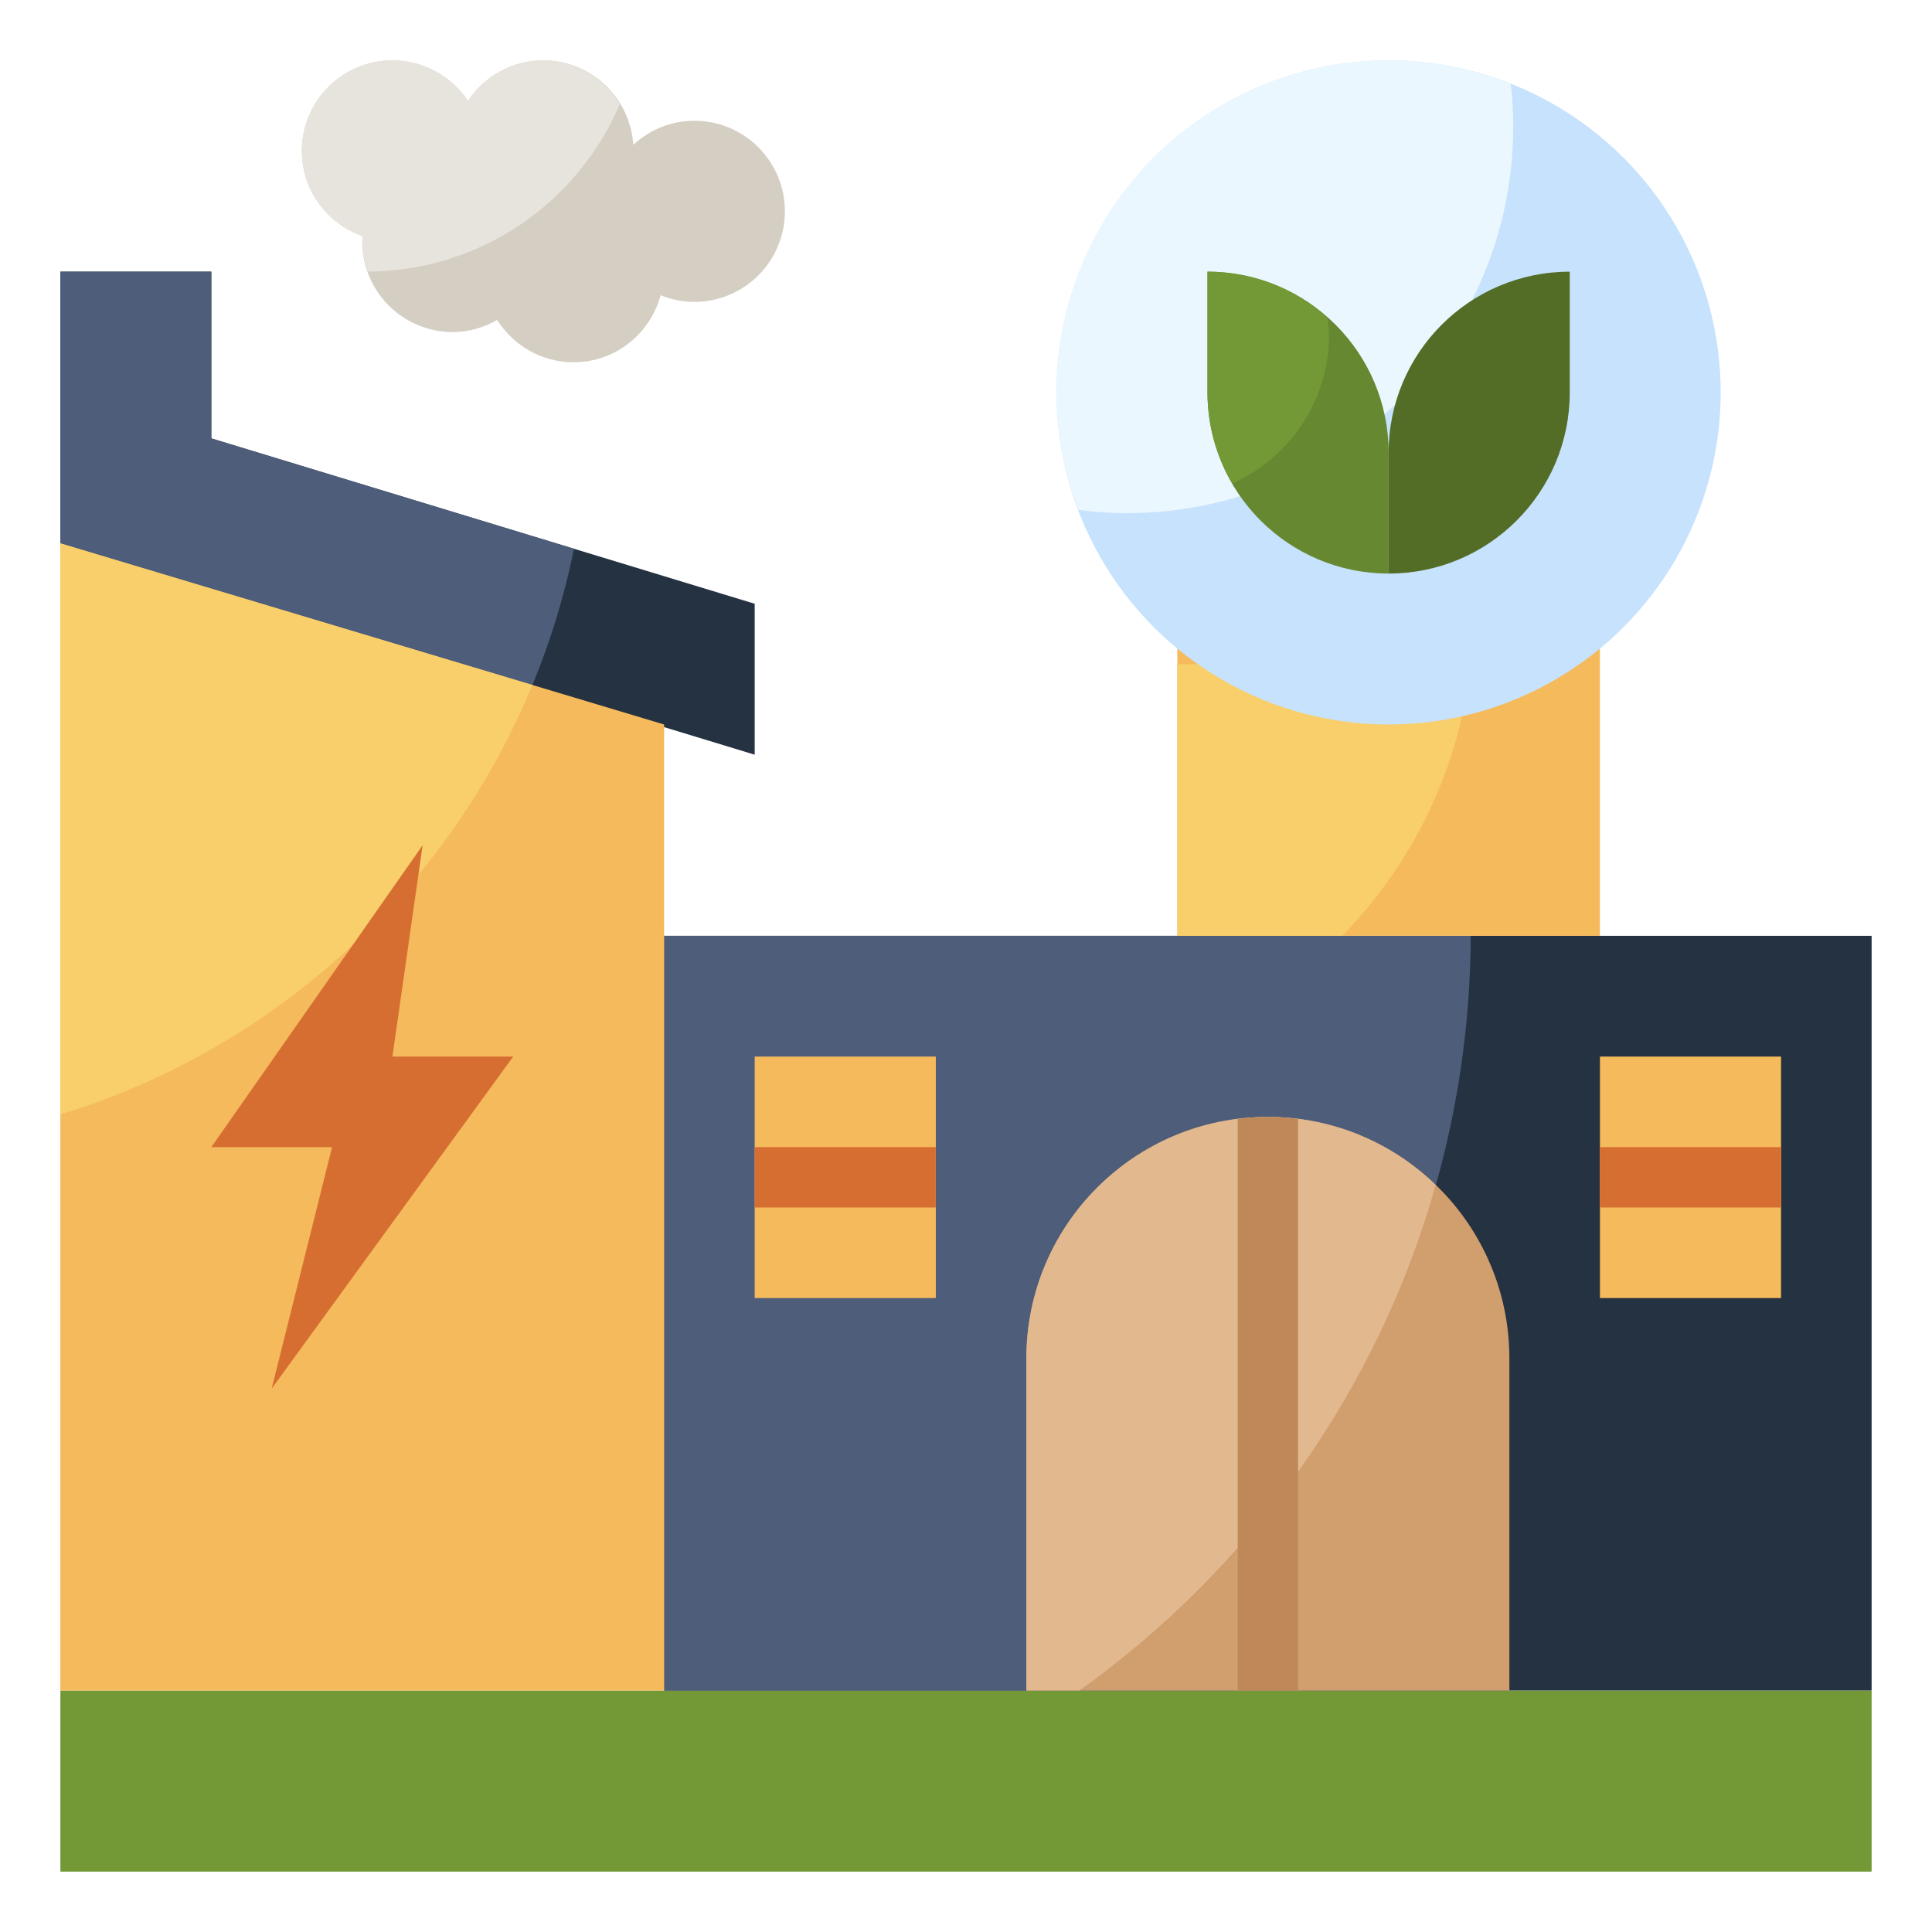
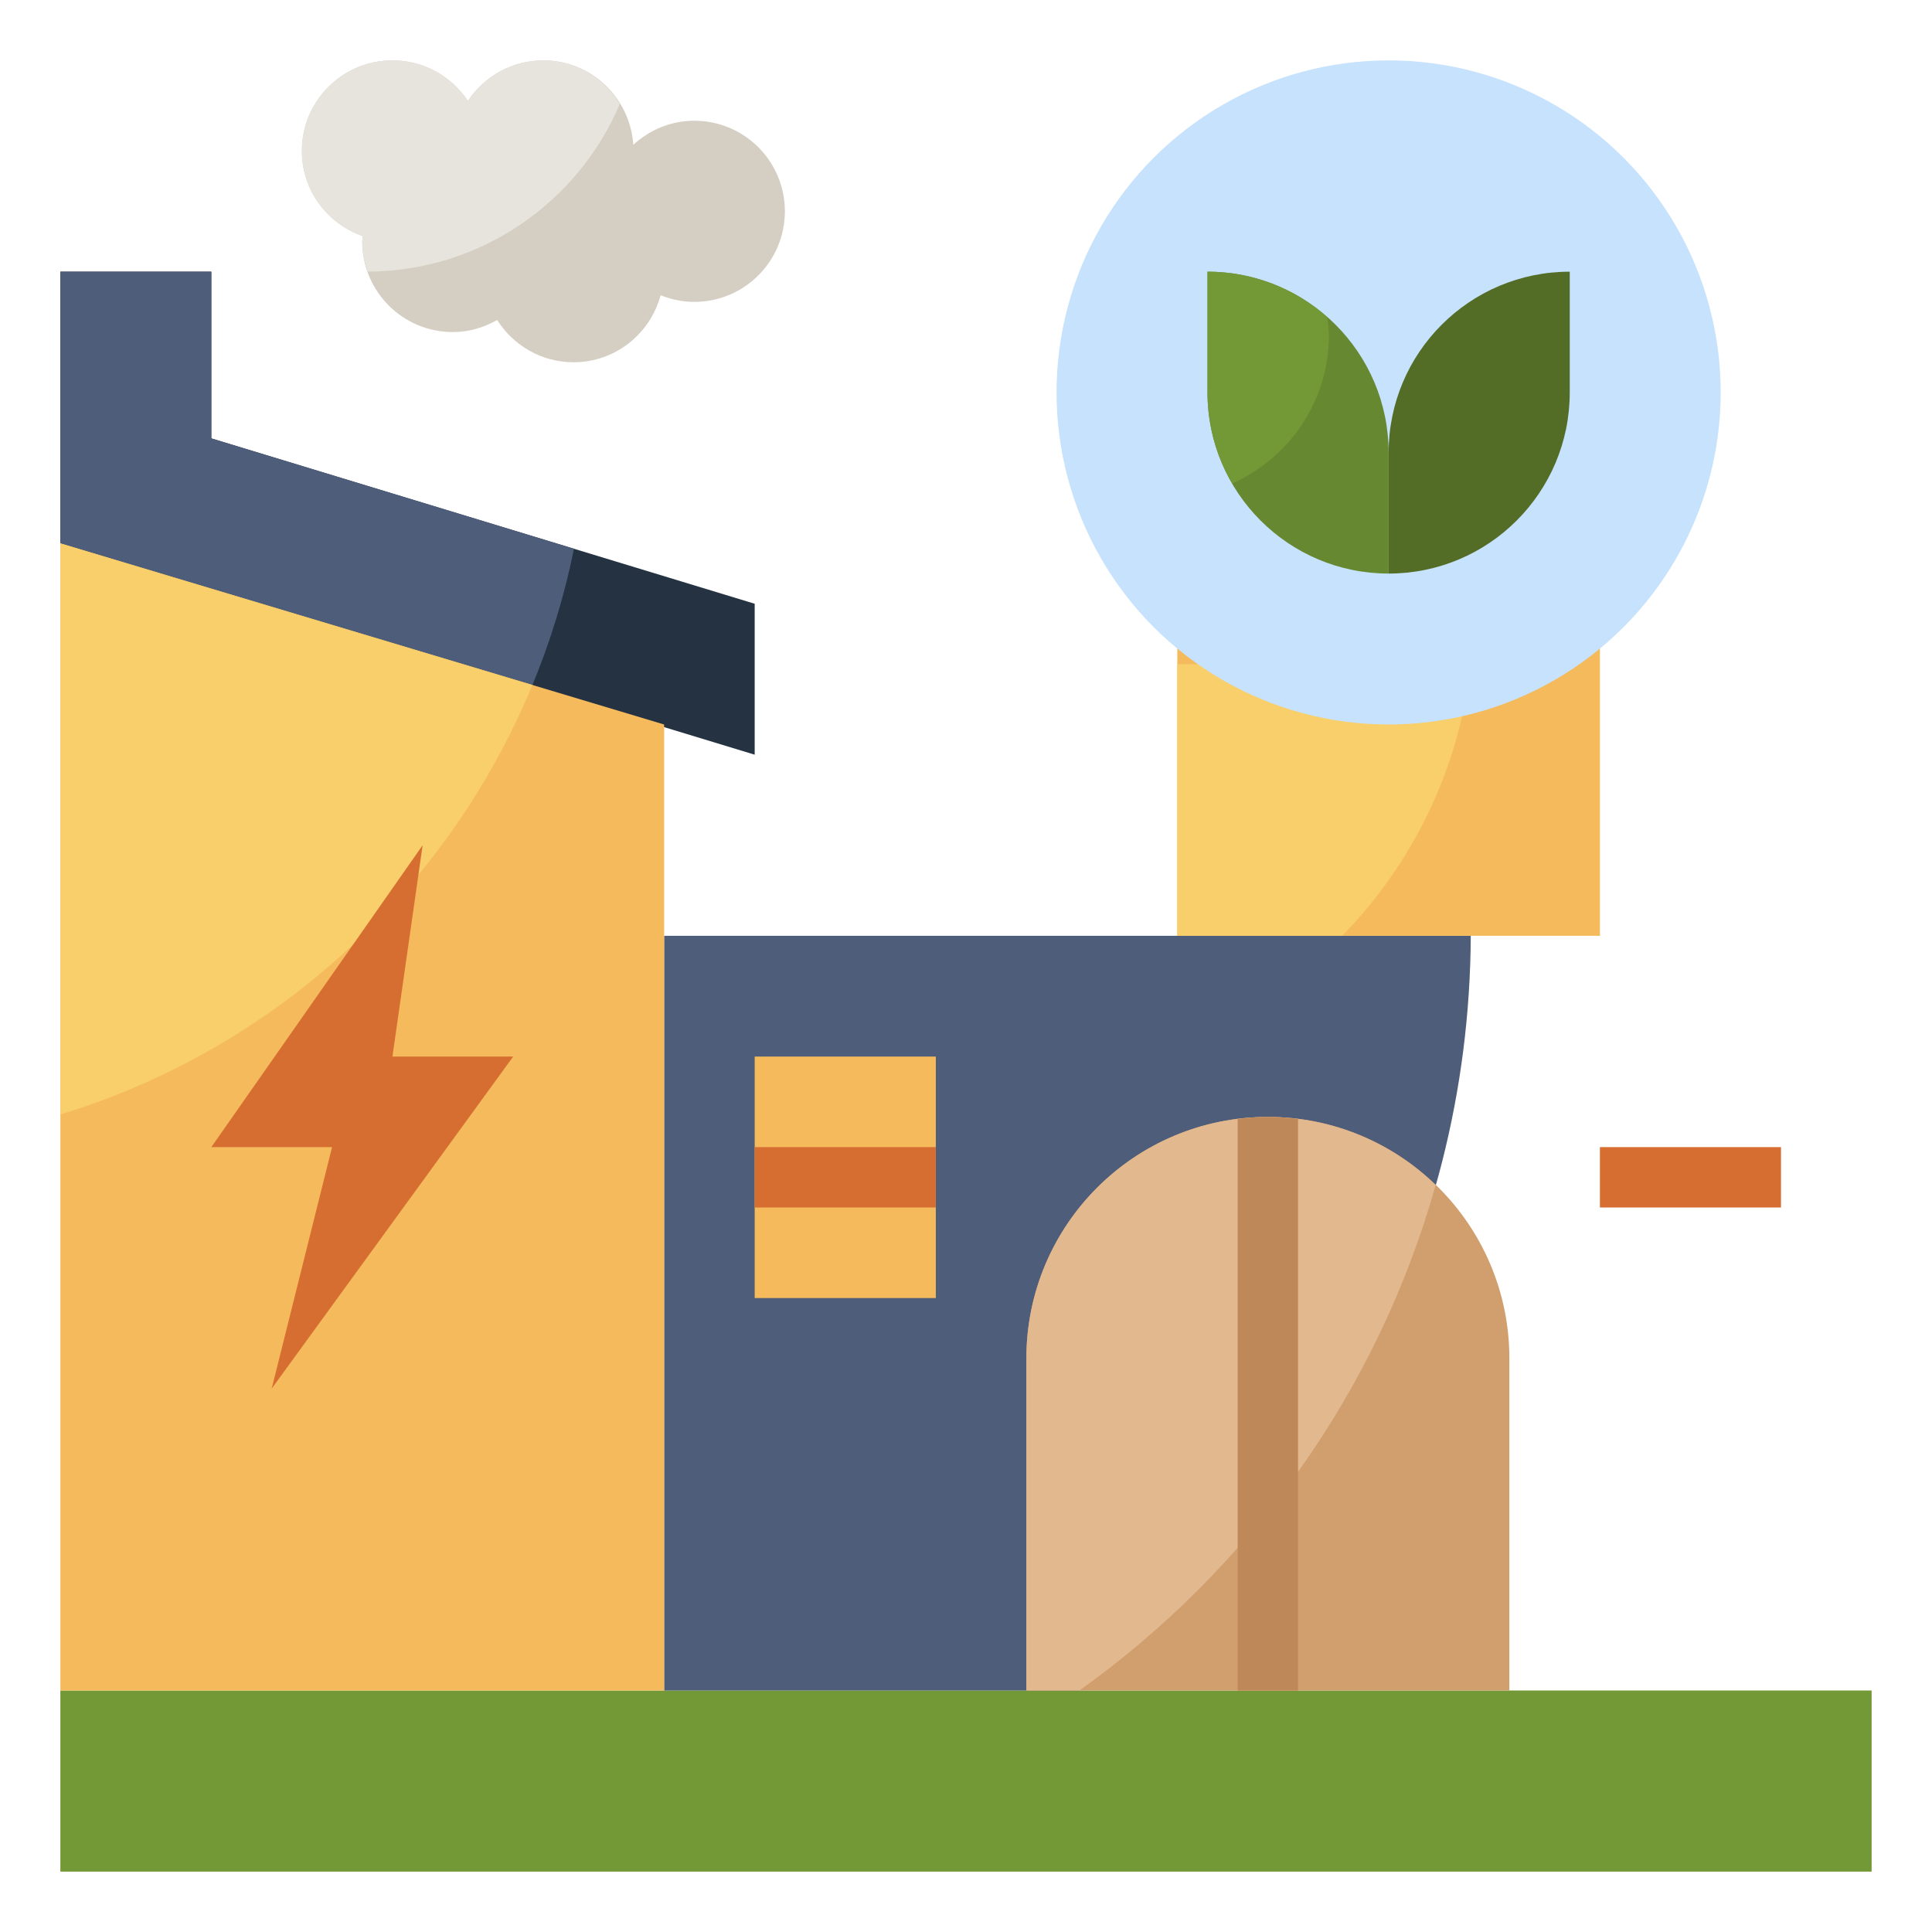
<svg xmlns="http://www.w3.org/2000/svg" id="Layer_3" height="512" viewBox="0 0 64 64" width="512">
  <g>
    <path d="m2 56h60v6h-60z" fill="#739937" transform="matrix(-1 0 0 -1 64 118)" />
-     <path d="m22 31h40v25h-40z" fill="#243242" />
    <path d="m22 31v25h13.756c7.812-5.571 12.92-14.685 12.965-25z" fill="#4d5d7a" />
    <path d="m34 56v-11c0-4.418 3.582-8 8-8 4.418 0 8 3.582 8 8v11z" fill="#d19e6d" />
    <path d="m47.56 39.255c-1.44-1.394-3.398-2.255-5.56-2.255-4.418 0-8 3.582-8 8v11h1.756c5.645-4.026 9.874-9.901 11.804-16.745z" fill="#e2b88f" />
    <g fill="#f5ba5b">
      <path d="m25 35h6v8h-6z" />
-       <path d="m53 35h6v8h-6z" />
      <path d="m39 21h14v10h-14z" />
    </g>
    <path d="m48.725 22h-9.725v9h5.462c2.324-2.38 3.879-5.512 4.263-9z" fill="#f8cf6a" />
    <path d="m7 14.522v-5.522h-5v4 2 3l23 7v-5z" fill="#243242" />
    <path d="m19.014 18.178-12.014-3.656v-5.522h-5v4 2 3l15.613 4.752c.608-1.46 1.081-2.989 1.401-4.574z" fill="#4d5d7a" />
    <path d="m22 24v32h-20v-38z" fill="#f5ba5b" />
    <path d="m2 36.92c7.094-2.169 12.831-7.438 15.637-14.229l-15.637-4.691z" fill="#f8cf6a" />
    <path d="m14 28-7 10h4l-2 8 8-11h-4z" fill="#d76e31" />
    <path d="m23 4c-.781 0-1.487.306-2.021.796-.107-1.56-1.392-2.796-2.979-2.796-1.045 0-1.963.535-2.5 1.345-.537-.81-1.455-1.345-2.5-1.345-1.657 0-3 1.343-3 3 0 1.311.846 2.414 2.018 2.822-.004.06-.018.117-.018.178 0 1.657 1.343 3 3 3 .537 0 1.034-.153 1.47-.4.532.839 1.463 1.4 2.53 1.4 1.385 0 2.539-.944 2.884-2.22.346.139.721.22 1.116.22 1.657 0 3-1.343 3-3s-1.343-3-3-3z" fill="#d5cec2" />
    <path d="m12.183 8.998c3.755-.017 6.973-2.303 8.352-5.559-.524-.859-1.454-1.439-2.535-1.439-1.045 0-1.963.535-2.5 1.345-.537-.81-1.455-1.345-2.5-1.345-1.657 0-3 1.343-3 3 0 1.311.846 2.414 2.018 2.822-.004.06-.018.117-.018.178 0 .352.072.684.183.998z" fill="#e7e4dd" />
    <circle cx="46" cy="13" fill="#c7e2fc" r="11" />
-     <path d="m35 13c0 1.372.263 2.68.722 3.891.521.065 1.049.109 1.588.109 7.079 0 12.817-5.738 12.817-12.817 0-.475-.03-.943-.081-1.405-1.253-.496-2.616-.778-4.046-.778-6.075 0-11 4.925-11 11z" fill="#ebf7fe" />
    <path d="m46 19v-4c0-3.314-2.686-6-6-6v4c0 3.314 2.686 6 6 6z" fill="#668831" />
    <path d="m44.024 11.093c0-.201-.038-.392-.059-.588-1.058-.934-2.443-1.505-3.965-1.505v4c0 1.101.301 2.129.819 3.015 1.885-.841 3.205-2.724 3.205-4.922z" fill="#739937" />
    <path d="m46 19v-4c0-3.314 2.686-6 6-6v4c0 3.314-2.686 6-6 6z" fill="#536d26" />
    <path d="m42 37c-.339 0-.672.028-1 .069v18.931h1.999v-18.931c-.328-.041-.66-.069-.999-.069z" fill="#bf8859" />
    <g>
      <path d="m25 38h5.999v2h-5.999z" fill="#d76e31" />
    </g>
    <g>
      <path d="m52.999 38h5.999v2h-5.999z" fill="#d76e31" />
    </g>
  </g>
</svg>